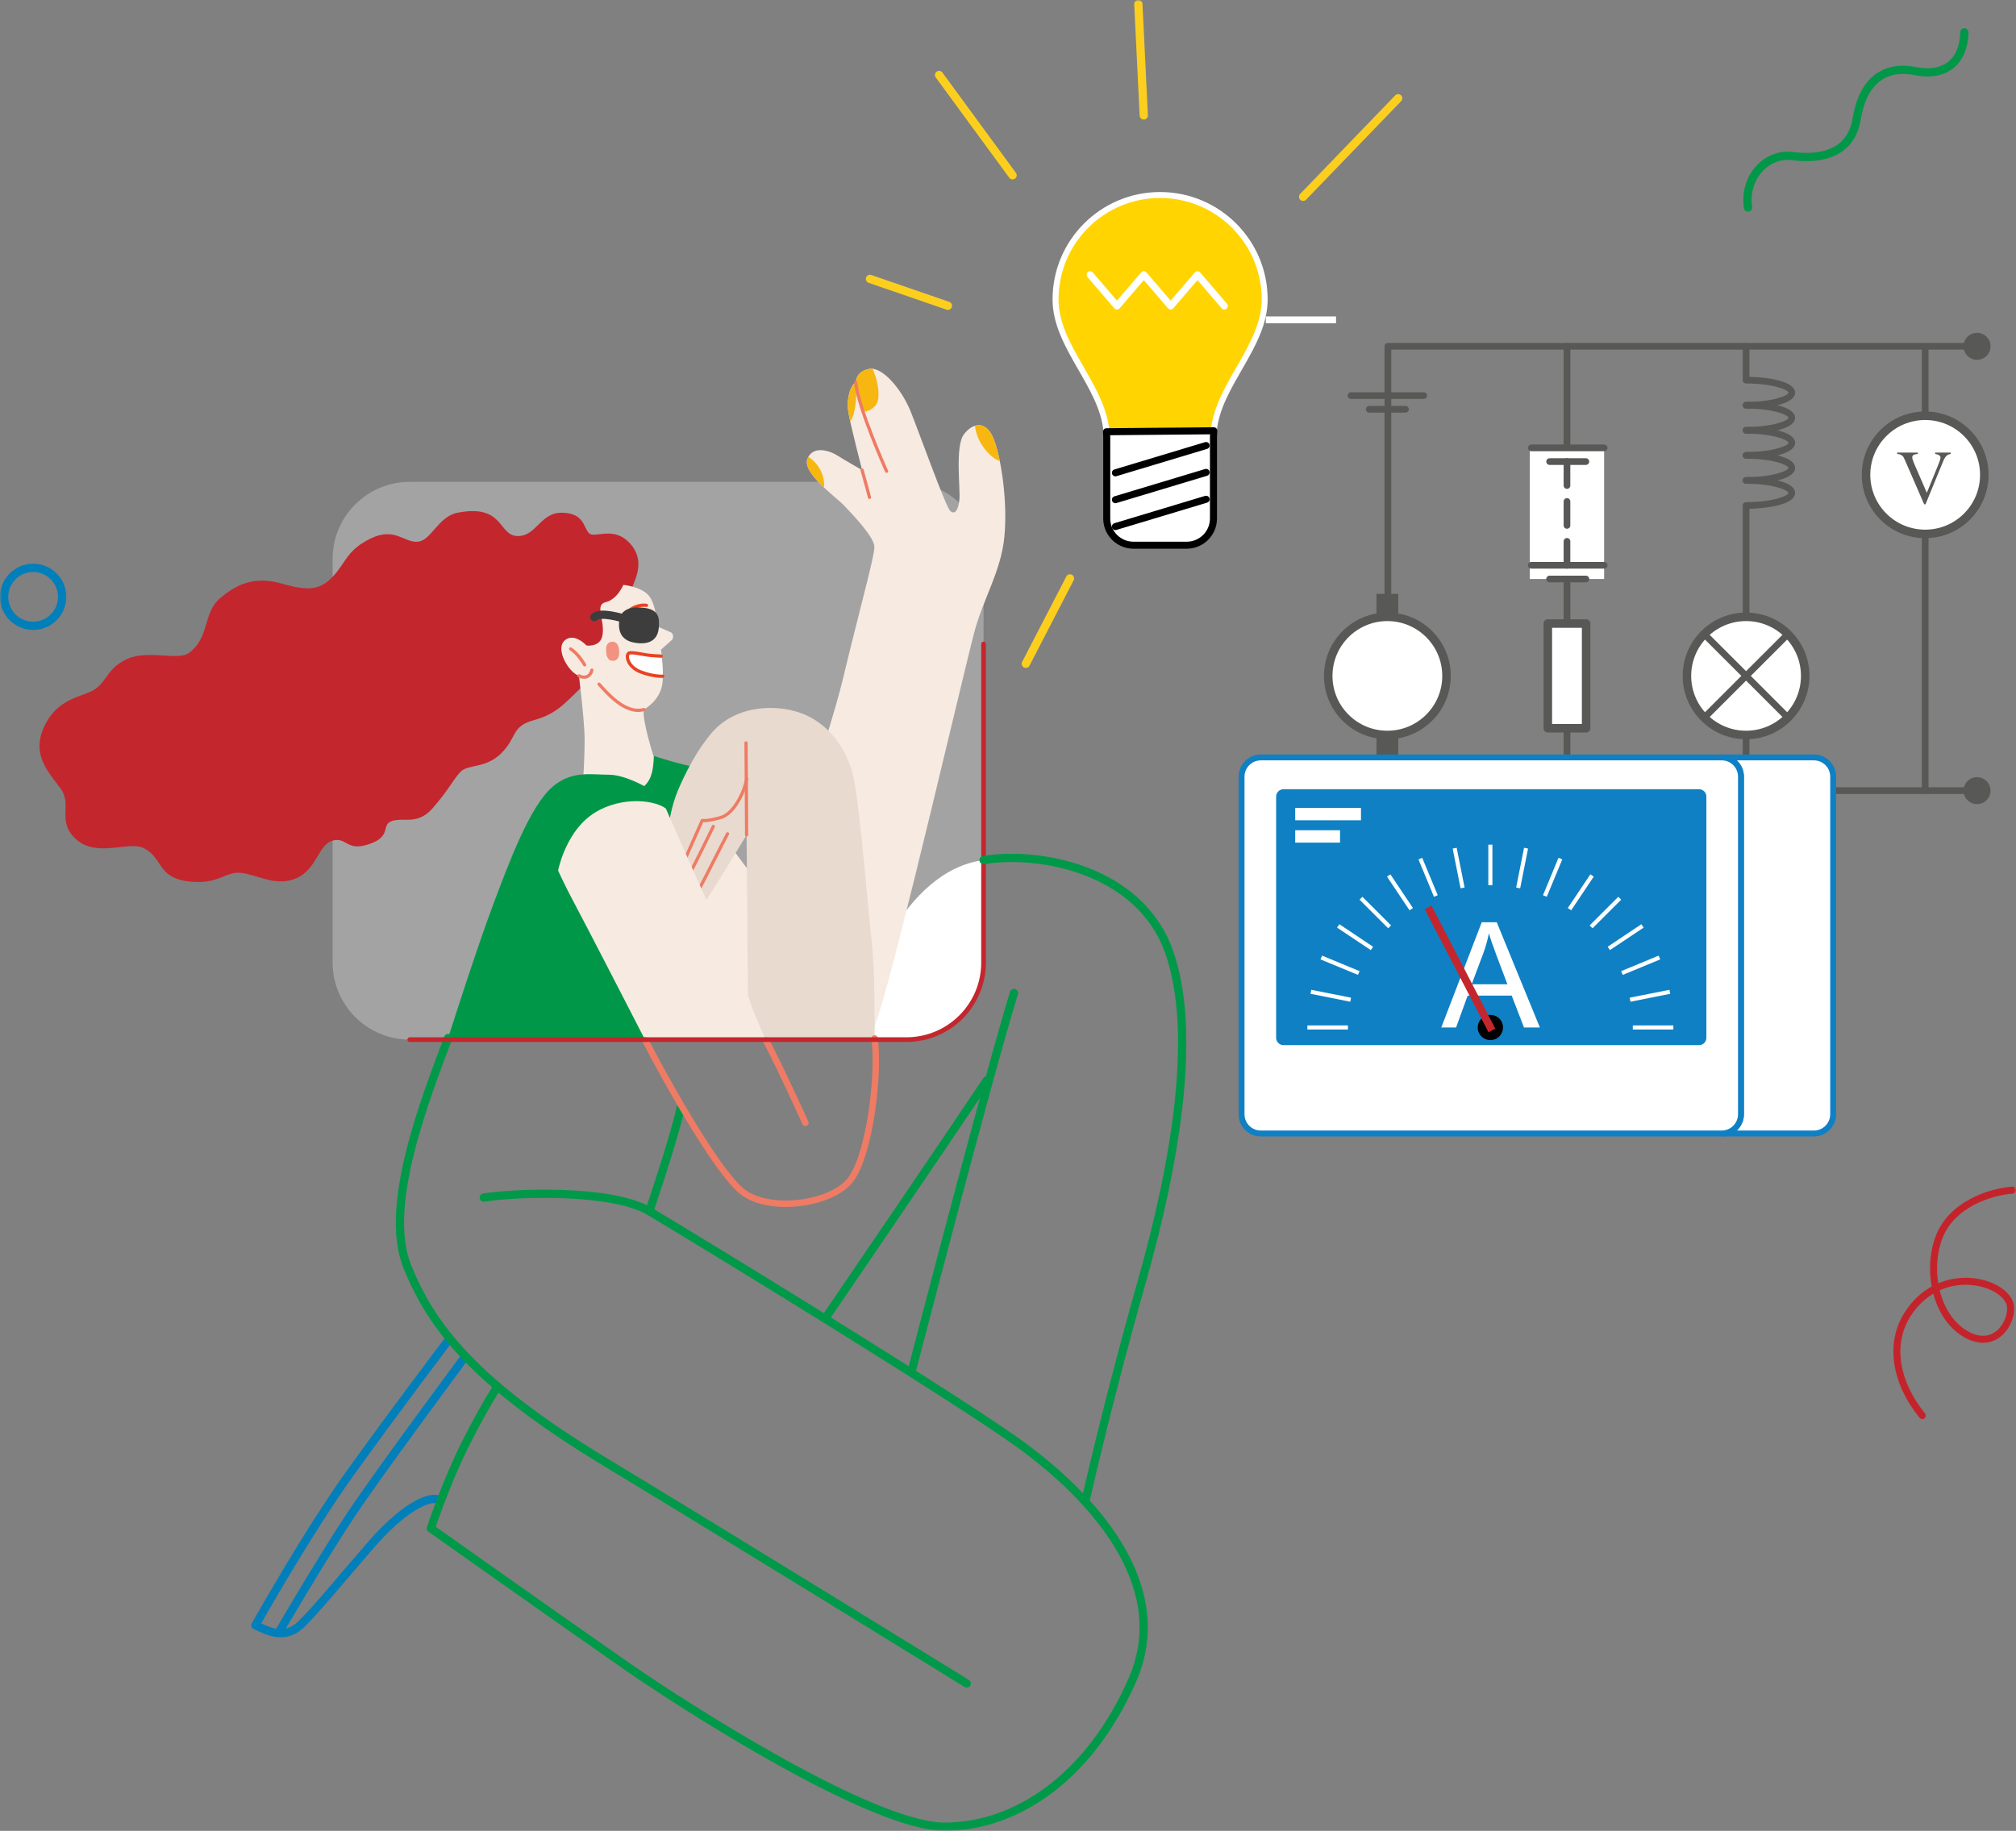
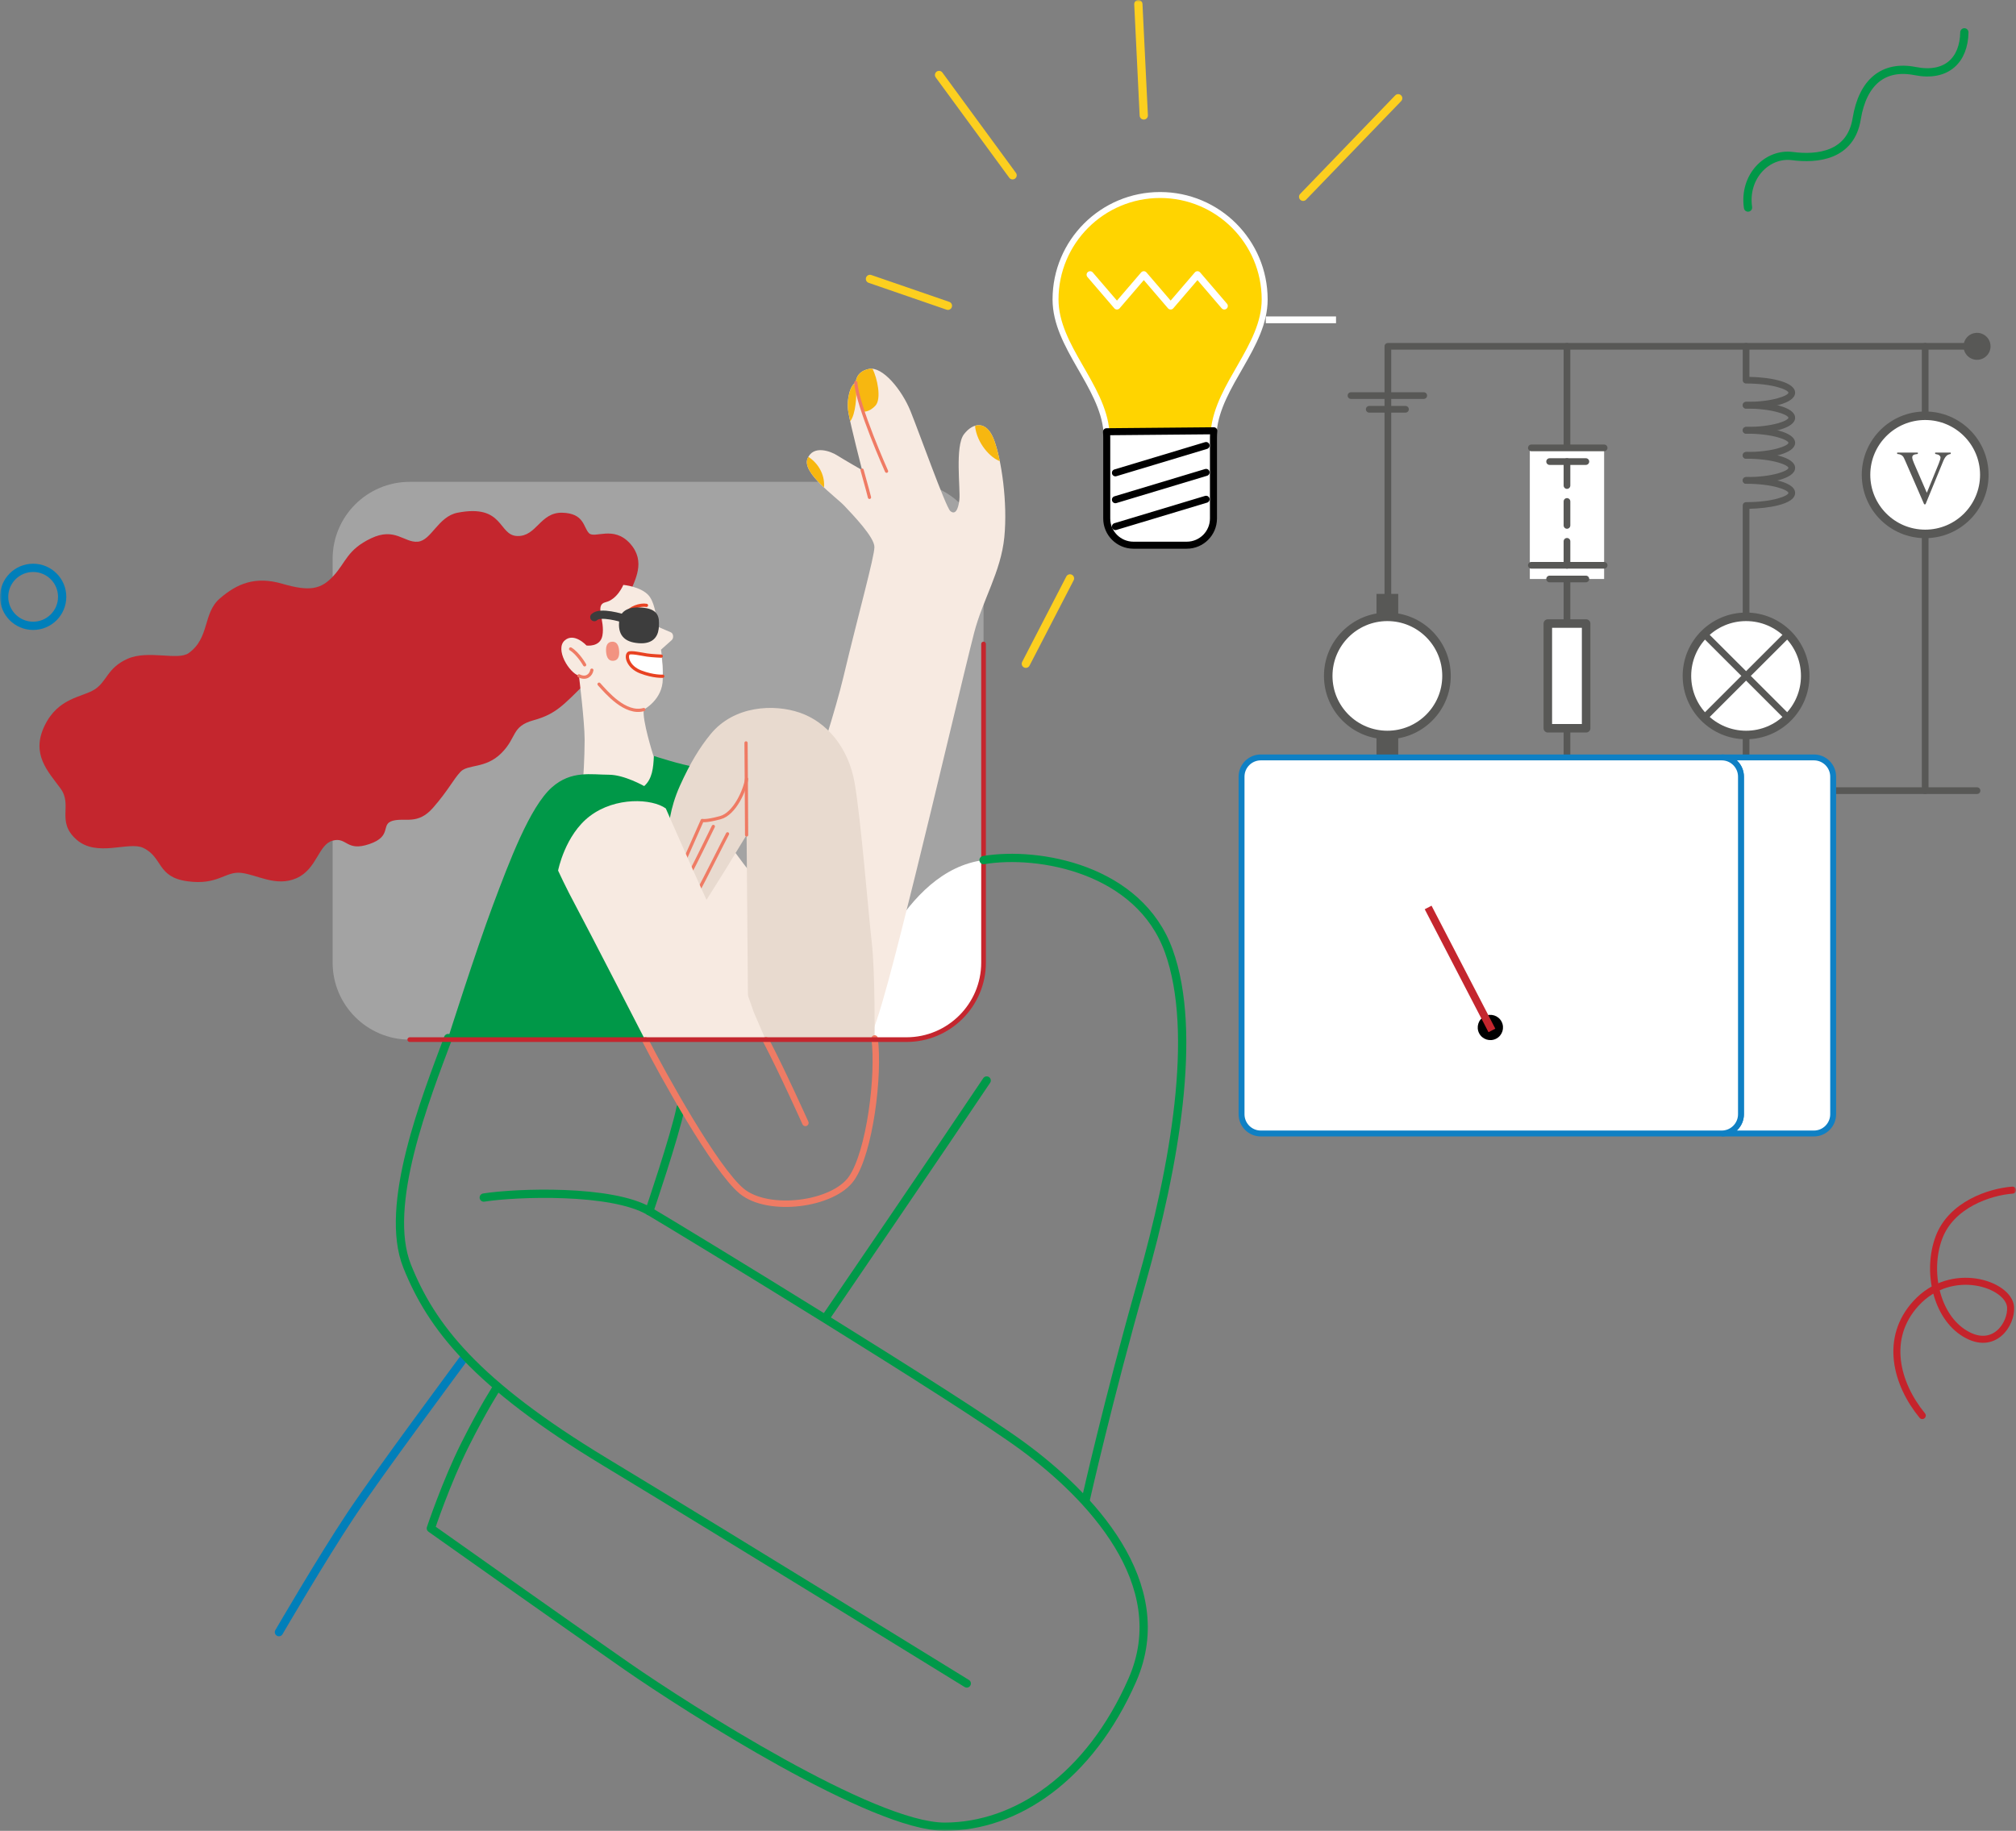
<svg xmlns="http://www.w3.org/2000/svg" xmlns:xlink="http://www.w3.org/1999/xlink" width="469px" height="426px" viewBox="0 0 469 426" version="1.1">
  <rect x="0" y="0" width="469" height="426" fill="#808080" stroke="none" />
  <title>Group 138</title>
  <defs>
    <polygon id="path-1" points="0 426 469 426 469 0 0 0" />
  </defs>
  <g id="elementos-graficos" stroke="none" stroke-width="1" fill="none" fill-rule="evenodd">
    <g id="ilustraciones" transform="translate(-485, -6078)">
      <g id="Group-138" transform="translate(485, 6078)">
        <path d="M459.934,184.747 L322.874,184.747 C322.444,184.747 322.096,184.399 322.096,183.969 L322.096,80.583 C322.096,80.154 322.444,79.806 322.874,79.806 L459.934,79.806 C460.364,79.806 460.712,80.154 460.712,80.583 C460.712,81.013 460.364,81.361 459.934,81.361 L323.653,81.361 L323.653,183.191 L459.934,183.191 C460.364,183.191 460.712,183.539 460.712,183.969 C460.712,184.399 460.364,184.747 459.934,184.747" id="Fill-1" fill="#585856" />
        <path d="M447.87,184.747 C447.44,184.747 447.092,184.399 447.092,183.969 L447.092,80.583 C447.092,80.154 447.44,79.806 447.87,79.806 C448.3,79.806 448.648,80.154 448.648,80.583 L448.648,183.969 C448.648,184.399 448.3,184.747 447.87,184.747" id="Fill-3" fill="#585856" />
        <path d="M364.539,184.747 C364.11,184.747 363.761,184.399 363.761,183.969 L363.761,80.583 C363.761,80.154 364.11,79.806 364.539,79.806 C364.969,79.806 365.318,80.154 365.318,80.583 L365.318,183.969 C365.318,184.399 364.969,184.747 364.539,184.747" id="Fill-5" fill="#585856" />
        <path d="M456.793,80.583 C456.793,78.85 458.199,77.445 459.934,77.445 C461.669,77.445 463.075,78.85 463.075,80.583 C463.075,82.316 461.669,83.721 459.934,83.721 C458.199,83.721 456.793,82.316 456.793,80.583" id="Fill-7" fill="#585856" />
-         <path d="M456.793,183.969 C456.793,182.236 458.199,180.831 459.934,180.831 C461.669,180.831 463.075,182.236 463.075,183.969 C463.075,185.702 461.669,187.107 459.934,187.107 C458.199,187.107 456.793,185.702 456.793,183.969" id="Fill-9" fill="#585856" />
        <path d="M434.111,110.483 C434.111,102.891 440.271,96.737 447.87,96.737 C455.469,96.737 461.629,102.891 461.629,110.483 C461.629,118.075 455.469,124.23 447.87,124.23 C440.271,124.23 434.111,118.075 434.111,110.483" id="Fill-11" fill="#FFFFFF" />
        <path d="M434.111,110.483 C434.111,102.891 440.271,96.737 447.87,96.737 C455.469,96.737 461.629,102.891 461.629,110.483 C461.629,118.075 455.469,124.23 447.87,124.23 C440.271,124.23 434.111,118.075 434.111,110.483 Z" id="Stroke-13" stroke="#585856" stroke-width="1.982" stroke-linecap="round" stroke-linejoin="round" />
        <path d="M453.82,105.303 L453.82,105.624 C453.403,105.699 453.088,105.832 452.874,106.023 C452.567,106.306 452.295,106.74 452.058,107.324 L447.952,117.332 L447.631,117.332 L443.221,107.194 C442.996,106.673 442.836,106.355 442.744,106.24 C442.599,106.061 442.421,105.92 442.21,105.819 C441.999,105.718 441.714,105.653 441.355,105.624 L441.355,105.303 L446.164,105.303 L446.164,105.624 C445.62,105.676 445.267,105.769 445.105,105.901 C444.943,106.035 444.862,106.205 444.862,106.413 C444.862,106.702 444.995,107.153 445.261,107.766 L448.256,114.661 L451.033,107.853 C451.305,107.182 451.441,106.717 451.441,106.457 C451.441,106.289 451.358,106.128 451.19,105.975 C451.022,105.822 450.738,105.714 450.339,105.65 C450.31,105.644 450.261,105.636 450.192,105.624 L450.192,105.303 L453.82,105.303 Z" id="Fill-15" fill="#585856" />
        <mask id="mask-2" fill="white">
          <use xlink:href="#path-1" />
        </mask>
        <g id="Clip-18" />
        <polygon id="Fill-17" fill="#585856" mask="url(#mask-2)" points="320.226 176.355 325.285 176.355 325.285 138.186 320.226 138.186" />
        <path d="M308.997,157.271 C308.997,149.678 315.157,143.524 322.756,143.524 C330.355,143.524 336.515,149.678 336.515,157.271 C336.515,164.863 330.355,171.017 322.756,171.017 C315.157,171.017 308.997,164.863 308.997,157.271" id="Fill-19" fill="#FFFFFF" mask="url(#mask-2)" />
        <path d="M308.997,157.271 C308.997,149.678 315.157,143.524 322.756,143.524 C330.355,143.524 336.515,149.678 336.515,157.271 C336.515,164.863 330.355,171.017 322.756,171.017 C315.157,171.017 308.997,164.863 308.997,157.271 Z" id="Stroke-20" stroke="#585856" stroke-width="1.982" stroke-linecap="round" stroke-linejoin="round" mask="url(#mask-2)" />
        <path d="M331.22,92.823 L314.292,92.823 C313.862,92.823 313.513,92.475 313.513,92.046 C313.513,91.616 313.862,91.268 314.292,91.268 L331.22,91.268 C331.65,91.268 331.998,91.616 331.998,92.046 C331.998,92.475 331.65,92.823 331.22,92.823" id="Fill-21" fill="#585856" mask="url(#mask-2)" />
        <path d="M326.972,96.01 L318.54,96.01 C318.11,96.01 317.761,95.662 317.761,95.232 C317.761,94.803 318.11,94.455 318.54,94.455 L326.972,94.455 C327.402,94.455 327.75,94.803 327.75,95.232 C327.75,95.662 327.402,96.01 326.972,96.01" id="Fill-22" fill="#585856" mask="url(#mask-2)" />
        <polygon id="Fill-23" fill="#FFFFFF" mask="url(#mask-2)" points="355.897 134.719 373.182 134.719 373.182 104.213 355.897 104.213" />
        <path d="M373.182,104.99 L356.254,104.99 C355.824,104.99 355.475,104.642 355.475,104.213 C355.475,103.783 355.824,103.435 356.254,103.435 L373.182,103.435 C373.612,103.435 373.961,103.783 373.961,104.213 C373.961,104.642 373.612,104.99 373.182,104.99" id="Fill-24" fill="#585856" mask="url(#mask-2)" />
        <path d="M368.934,108.177 L360.502,108.177 C360.072,108.177 359.724,107.829 359.724,107.4 C359.724,106.97 360.072,106.622 360.502,106.622 L368.934,106.622 C369.363,106.622 369.712,106.97 369.712,107.4 C369.712,107.829 369.363,108.177 368.934,108.177" id="Fill-25" fill="#585856" mask="url(#mask-2)" />
        <path d="M373.182,130.755 C373.612,130.755 373.961,131.103 373.961,131.533 C373.961,131.962 373.612,132.31 373.182,132.31 L356.254,132.31 C355.824,132.31 355.475,131.962 355.475,131.533 C355.475,131.103 355.824,130.755 356.254,130.755" id="Fill-26" fill="#585856" mask="url(#mask-2)" />
        <path d="M368.934,135.497 L360.502,135.497 C360.072,135.497 359.724,135.149 359.724,134.719 C359.724,134.29 360.072,133.942 360.502,133.942 L368.934,133.942 C369.363,133.942 369.712,134.29 369.712,134.719 C369.712,135.149 369.363,135.497 368.934,135.497" id="Fill-27" fill="#585856" mask="url(#mask-2)" />
        <path d="M364.539,113.752 C364.11,113.752 363.761,113.404 363.761,112.974 L363.761,107.4 C363.761,106.97 364.11,106.622 364.539,106.622 C364.969,106.622 365.318,106.97 365.318,107.4 L365.318,112.974 C365.318,113.404 364.969,113.752 364.539,113.752" id="Fill-28" fill="#585856" mask="url(#mask-2)" />
        <path d="M364.539,123.031 C364.11,123.031 363.761,122.683 363.761,122.253 L363.761,116.679 C363.761,116.249 364.11,115.901 364.539,115.901 C364.969,115.901 365.318,116.249 365.318,116.679 L365.318,122.253 C365.318,122.683 364.969,123.031 364.539,123.031" id="Fill-29" fill="#585856" mask="url(#mask-2)" />
        <path d="M364.539,132.31 C364.11,132.31 363.761,131.962 363.761,131.532 L363.761,125.958 C363.761,125.528 364.11,125.18 364.539,125.18 C364.969,125.18 365.318,125.528 365.318,125.958 L365.318,131.532 C365.318,131.962 364.969,132.31 364.539,132.31" id="Fill-30" fill="#585856" mask="url(#mask-2)" />
        <polygon id="Fill-31" fill="#FFFFFF" mask="url(#mask-2)" points="360.085 169.453 368.994 169.453 368.994 145.088 360.085 145.088" />
        <polygon id="Stroke-32" stroke="#585856" stroke-width="1.982" stroke-linecap="round" stroke-linejoin="round" mask="url(#mask-2)" points="360.085 169.453 368.994 169.453 368.994 145.088 360.085 145.088" />
        <path d="M406.205,184.747 C405.775,184.747 405.426,184.399 405.426,183.969 L405.426,117.618 C405.426,117.189 405.775,116.841 406.205,116.841 C412.604,116.841 416.056,115.323 416.056,114.702 C416.056,114.082 412.604,112.564 406.205,112.564 C405.775,112.564 405.426,112.216 405.426,111.786 C405.426,111.357 405.775,111.009 406.205,111.009 C410.151,111.009 417.613,111.781 417.613,114.702 C417.613,117.442 411.054,118.291 406.983,118.387 L406.983,183.969 C406.983,184.399 406.635,184.747 406.205,184.747" id="Fill-33" fill="#585856" mask="url(#mask-2)" />
        <path d="M406.205,112.564 C405.775,112.564 405.426,112.216 405.426,111.786 C405.426,111.357 405.775,111.009 406.205,111.009 C412.604,111.009 416.056,109.491 416.056,108.87 C416.056,108.25 412.604,106.732 406.205,106.732 C405.775,106.732 405.426,106.384 405.426,105.954 C405.426,105.525 405.775,105.177 406.205,105.177 C411.699,105.177 417.613,106.332 417.613,108.87 C417.613,111.408 411.699,112.564 406.205,112.564" id="Fill-34" fill="#585856" mask="url(#mask-2)" />
        <path d="M406.205,106.732 C405.775,106.732 405.426,106.384 405.426,105.954 C405.426,105.525 405.775,105.177 406.205,105.177 C412.604,105.177 416.056,103.659 416.056,103.038 C416.056,102.417 412.604,100.899 406.205,100.899 C405.775,100.899 405.426,100.551 405.426,100.122 C405.426,99.692 405.775,99.344 406.205,99.344 C411.699,99.344 417.613,100.5 417.613,103.038 C417.613,105.576 411.699,106.732 406.205,106.732" id="Fill-35" fill="#585856" mask="url(#mask-2)" />
        <path d="M406.205,100.9 C405.775,100.9 405.426,100.552 405.426,100.122 C405.426,99.692 405.775,99.344 406.205,99.344 C412.604,99.344 416.056,97.827 416.056,97.206 C416.056,96.585 412.604,95.068 406.205,95.068 C405.775,95.068 405.426,94.719 405.426,94.29 C405.426,93.86 405.775,93.512 406.205,93.512 C411.699,93.512 417.613,94.668 417.613,97.206 C417.613,99.744 411.699,100.9 406.205,100.9" id="Fill-36" fill="#585856" mask="url(#mask-2)" />
        <path d="M406.205,95.067 C405.775,95.067 405.426,94.719 405.426,94.29 C405.426,93.86 405.775,93.512 406.205,93.512 C412.604,93.512 416.056,91.994 416.056,91.374 C416.056,90.753 412.604,89.235 406.205,89.235 C405.775,89.235 405.426,88.887 405.426,88.458 L405.426,80.583 C405.426,80.154 405.775,79.806 406.205,79.806 C406.635,79.806 406.983,80.154 406.983,80.583 L406.983,87.688 C412.243,87.792 417.613,88.955 417.613,91.374 C417.613,93.911 411.699,95.067 406.205,95.067" id="Fill-37" fill="#585856" mask="url(#mask-2)" />
        <path d="M392.446,157.271 C392.446,149.678 398.606,143.524 406.205,143.524 C413.804,143.524 419.964,149.678 419.964,157.271 C419.964,164.863 413.804,171.017 406.205,171.017 C398.606,171.017 392.446,164.863 392.446,157.271" id="Fill-38" fill="#FFFFFF" mask="url(#mask-2)" />
        <path d="M392.446,157.271 C392.446,149.678 398.606,143.524 406.205,143.524 C413.804,143.524 419.964,149.678 419.964,157.271 C419.964,164.863 413.804,171.017 406.205,171.017 C398.606,171.017 392.446,164.863 392.446,157.271 Z" id="Stroke-39" stroke="#585856" stroke-width="1.982" stroke-linecap="round" stroke-linejoin="round" mask="url(#mask-2)" />
        <path d="M396.481,167.763 C396.282,167.763 396.083,167.687 395.931,167.535 C395.627,167.231 395.627,166.739 395.931,166.435 L415.317,147.066 C415.621,146.763 416.114,146.763 416.418,147.066 C416.722,147.37 416.722,147.862 416.418,148.166 L397.032,167.535 C396.88,167.687 396.681,167.763 396.481,167.763" id="Fill-40" fill="#585856" mask="url(#mask-2)" />
        <path d="M415.928,167.763 C415.729,167.763 415.53,167.687 415.378,167.535 L395.992,148.166 C395.688,147.862 395.688,147.37 395.992,147.066 C396.296,146.763 396.788,146.763 397.092,147.066 L416.479,166.435 C416.782,166.739 416.782,167.231 416.479,167.535 C416.326,167.687 416.127,167.763 415.928,167.763" id="Fill-41" fill="#585856" mask="url(#mask-2)" />
        <path d="M421.982,176.236 L400.537,176.236 C403.012,176.236 405.018,178.24 405.018,180.712 L405.018,259.265 C405.018,261.738 403.012,263.742 400.537,263.742 L421.982,263.742 C424.457,263.742 426.463,261.738 426.463,259.265 L426.463,180.712 C426.463,178.24 424.457,176.236 421.982,176.236" id="Fill-42" fill="#FFFFFF" mask="url(#mask-2)" />
        <path d="M421.982,176.236 L400.537,176.236 C403.012,176.236 405.018,178.24 405.018,180.712 L405.018,259.265 C405.018,261.738 403.012,263.742 400.537,263.742 L421.982,263.742 C424.457,263.742 426.463,261.738 426.463,259.265 L426.463,180.712 C426.463,178.24 424.457,176.236 421.982,176.236 Z" id="Stroke-43" stroke="#0F80C4" stroke-width="1.372" mask="url(#mask-2)" />
        <path d="M400.537,176.236 L314.759,176.236 L293.315,176.236 C290.84,176.236 288.834,178.24 288.834,180.712 L288.834,259.265 C288.834,261.738 290.84,263.742 293.315,263.742 L314.759,263.742 L400.537,263.742 C403.012,263.742 405.018,261.738 405.018,259.265 L405.018,180.712 C405.018,178.24 403.012,176.236 400.537,176.236" id="Fill-44" fill="#FFFFFF" mask="url(#mask-2)" />
        <path d="M400.537,176.236 L314.759,176.236 L293.315,176.236 C290.84,176.236 288.834,178.24 288.834,180.712 L288.834,259.265 C288.834,261.738 290.84,263.742 293.315,263.742 L314.759,263.742 L400.537,263.742 C403.012,263.742 405.018,261.738 405.018,259.265 L405.018,180.712 C405.018,178.24 403.012,176.236 400.537,176.236 Z" id="Stroke-45" stroke="#0F80C4" stroke-width="1.372" mask="url(#mask-2)" />
-         <path d="M298.596,182.951 L395.256,182.951 C396.582,182.951 397.657,184.025 397.657,185.349 L397.657,241.471 C397.657,242.796 396.582,243.87 395.256,243.87 L298.596,243.87 C297.27,243.87 296.195,242.796 296.195,241.471 L296.195,185.349 C296.195,184.025 297.27,182.951 298.596,182.951" id="Fill-46" fill="#0F80C4" mask="url(#mask-2)" />
        <path d="M298.596,182.951 L395.256,182.951 C396.582,182.951 397.657,184.025 397.657,185.349 L397.657,241.471 C397.657,242.796 396.582,243.87 395.256,243.87 L298.596,243.87 C297.27,243.87 296.195,242.796 296.195,241.471 L296.195,185.349 C296.195,184.025 297.27,182.951 298.596,182.951 Z" id="Stroke-47" stroke="#FFFFFF" stroke-width="1.372" mask="url(#mask-2)" />
        <path d="M390.188,253.463 C390.188,251.403 391.86,249.732 393.922,249.732 C395.985,249.732 397.657,251.403 397.657,253.463 C397.657,255.524 395.985,257.194 393.922,257.194 C391.86,257.194 390.188,255.524 390.188,253.463" id="Fill-48" fill="#FFFFFF" mask="url(#mask-2)" />
        <path d="M376.585,253.463 C376.585,251.403 378.257,249.732 380.319,249.732 C382.382,249.732 384.054,251.403 384.054,253.463 C384.054,255.524 382.382,257.194 380.319,257.194 C378.257,257.194 376.585,255.524 376.585,253.463" id="Fill-49" fill="#FFFFFF" mask="url(#mask-2)" />
        <path d="M342.37,229.02 L350.677,229.02 L348.12,222.24 C347.34,220.18 346.76,218.488 346.381,217.163 C346.069,218.733 345.629,220.291 345.061,221.839 L342.37,229.02 Z M335.3,239.074 L344.71,214.591 L348.203,214.591 L358.232,239.074 L354.538,239.074 L351.68,231.659 L341.434,231.659 L338.743,239.074 L335.3,239.074 Z" id="Fill-50" fill="#FFFFFF" mask="url(#mask-2)" />
        <polygon id="Fill-51" fill="#FFFFFF" mask="url(#mask-2)" points="304.148 239.548 313.581 239.548 313.581 238.598 304.148 238.598" />
        <polygon id="Fill-52" fill="#FFFFFF" mask="url(#mask-2)" points="314.125 233.08 304.873 231.241 305.059 230.31 314.31 232.148" />
        <polygon id="Fill-53" fill="#FFFFFF" mask="url(#mask-2)" points="315.921 226.843 307.206 223.236 307.57 222.358 316.285 225.965" />
        <polygon id="Fill-54" fill="#FFFFFF" mask="url(#mask-2)" points="318.901 221.075 311.058 215.839 311.586 215.049 319.429 220.285" />
        <polygon id="Fill-55" fill="#FFFFFF" mask="url(#mask-2)" points="322.95 215.999 316.28 209.335 316.952 208.663 323.622 215.327" />
        <polygon id="Fill-56" fill="#FFFFFF" mask="url(#mask-2)" points="327.912 211.81 322.672 203.973 323.462 203.446 328.702 211.282" />
        <polygon id="Fill-57" fill="#FFFFFF" mask="url(#mask-2)" points="333.597 208.668 329.987 199.961 330.866 199.597 334.476 208.304" />
        <polygon id="Fill-58" fill="#FFFFFF" mask="url(#mask-2)" points="339.786 206.695 337.946 197.452 338.878 197.266 340.718 206.51" />
        <polygon id="Fill-59" fill="#FFFFFF" mask="url(#mask-2)" points="346.241 205.966 347.192 205.966 347.192 196.542 346.241 196.542" />
        <polygon id="Fill-60" fill="#FFFFFF" mask="url(#mask-2)" points="353.648 206.695 352.715 206.51 354.556 197.266 355.488 197.452" />
        <polygon id="Fill-61" fill="#FFFFFF" mask="url(#mask-2)" points="359.837 208.668 358.958 208.304 362.568 199.597 363.447 199.961" />
        <polygon id="Fill-62" fill="#FFFFFF" mask="url(#mask-2)" points="365.521 211.81 364.731 211.282 369.972 203.446 370.762 203.973" />
        <polygon id="Fill-63" fill="#FFFFFF" mask="url(#mask-2)" points="370.484 215.999 369.812 215.327 376.482 208.663 377.154 209.335" />
        <polygon id="Fill-64" fill="#FFFFFF" mask="url(#mask-2)" points="374.533 221.075 374.005 220.285 381.848 215.049 382.376 215.839" />
        <polygon id="Fill-65" fill="#FFFFFF" mask="url(#mask-2)" points="377.513 226.843 377.149 225.965 385.864 222.358 386.227 223.236" />
        <polygon id="Fill-66" fill="#FFFFFF" mask="url(#mask-2)" points="379.309 233.08 379.123 232.148 388.375 230.31 388.561 231.241" />
        <polygon id="Fill-67" fill="#FFFFFF" mask="url(#mask-2)" points="379.853 239.548 389.286 239.548 389.286 238.598 379.853 238.598" />
        <path d="M344.105,240.426 C343.358,238.984 343.921,237.211 345.364,236.464 C346.806,235.718 348.582,236.281 349.329,237.722 C350.076,239.163 349.512,240.937 348.07,241.683 C346.627,242.43 344.852,241.867 344.105,240.426" id="Fill-68" fill="#000000" mask="url(#mask-2)" />
        <polygon id="Fill-69" fill="#C4262E" mask="url(#mask-2)" points="331.446 211.562 333.034 210.74 347.869 239.354 346.281 240.176" />
        <polygon id="Fill-70" fill="#FFFFFF" mask="url(#mask-2)" points="301.316 190.865 316.616 190.865 316.616 187.988 301.316 187.988" />
        <polygon id="Fill-71" fill="#FFFFFF" mask="url(#mask-2)" points="301.316 196.062 311.746 196.062 311.746 193.184 301.316 193.184" />
-         <path d="M101.95,348.914 C99.479,348.032 93.479,351.206 86.42,359.316 C79.361,367.427 74.243,373.775 70.184,377.83 C66.125,381.885 61.89,379.241 59.419,378.183 C59.419,378.183 71.243,357.024 81.479,342.743 C91.714,328.46 104.421,311.71 104.421,311.71" id="Stroke-72" stroke="#007FBA" stroke-width="1.922" stroke-linecap="round" stroke-linejoin="round" mask="url(#mask-2)" />
        <path d="M108.127,315.765 C105.303,319.644 88.361,342.39 81.655,352.44 C74.949,362.49 64.89,379.77 64.89,379.77" id="Stroke-73" stroke="#007FBA" stroke-width="1.922" stroke-linecap="round" stroke-linejoin="round" mask="url(#mask-2)" />
        <path d="M406.658,48.295 C405.602,41.056 411.153,35.552 416.966,36.314 C422.779,37.077 430.536,36.252 431.937,27.655 C433.338,19.058 438.199,15.089 445.549,16.541 C452.899,17.993 456.877,13.935 456.987,7.526" id="Stroke-74" stroke="#009848" stroke-width="1.922" stroke-linecap="round" stroke-linejoin="round" mask="url(#mask-2)" />
        <path d="M95.324,112.116 L210.868,112.116 C220.778,112.116 228.813,120.143 228.813,130.045 L228.813,223.97 C228.813,233.873 220.778,241.9 210.868,241.9 L95.324,241.9 C85.413,241.9 77.379,233.873 77.379,223.97 L77.379,130.045 C77.379,120.143 85.413,112.116 95.324,112.116" id="Fill-75" fill="#A3A3A3" mask="url(#mask-2)" />
        <path d="M228.813,223.97 L228.813,200.129 C209.895,202.669 201.458,228.972 194.6,241.358 L195.925,241.9 L210.868,241.9 C220.779,241.9 228.813,233.872 228.813,223.97" id="Fill-76" fill="#FFFFFF" mask="url(#mask-2)" />
        <path d="M153.128,181.057 C163.187,181.454 166.011,194.634 179.776,208.96 C179.776,208.96 192.659,172.418 196.189,157.607 C199.718,142.796 203.424,129.572 203.424,127.28 C203.424,124.987 198.438,119.83 196.453,117.714 C194.468,115.598 186.526,110.044 187.85,106.738 C189.173,103.432 193.276,105.019 194.732,105.945 C196.189,106.871 200.556,109.383 200.556,109.383 C200.556,109.383 197.909,99.068 197.38,96.027 C196.85,92.985 197.777,89.547 199.1,89.018 C199.1,89.018 198.968,86.505 202.145,85.844 C205.321,85.183 209.821,90.737 211.806,95.63 C213.792,100.523 220.013,117.979 221.072,118.904 C222.13,119.83 222.924,118.772 223.19,116.26 C223.454,113.747 222.13,103.829 224.248,101.052 C226.366,98.275 229.543,97.746 231.263,102.374 C232.984,107.003 234.44,116.921 233.646,124.987 C232.851,133.054 228.616,139.534 226.631,147.204 C224.645,154.874 217.101,186.876 212.865,203.935 C208.63,220.993 203.865,240.168 202.145,241.358 C200.424,242.549 172.364,241.623 172.364,241.623 L137.554,213.323 C134.64,201.989 146.246,186.611 153.128,181.057" id="Fill-77" fill="#F7EAE1" mask="url(#mask-2)" />
        <path d="M191.694,113.432 C191.939,110.98 190.778,108.087 188.063,106.296 C187.986,106.433 187.914,106.578 187.85,106.738 C187.106,108.596 189.288,111.163 191.694,113.432" id="Fill-78" fill="#F7B710" mask="url(#mask-2)" />
        <path d="M231.263,102.374 C230.266,99.693 228.78,98.745 227.295,98.96 L226.829,99.135 C227.27,103.162 230.407,106.525 232.591,107.297 C232.197,105.351 231.74,103.659 231.263,102.374" id="Fill-79" fill="#F7B710" mask="url(#mask-2)" />
        <path d="M200.689,95.762 C200.689,95.762 202.078,96.093 203.667,94.374 C205.123,92.798 204.076,87.889 202.973,85.809 C202.689,85.78 202.412,85.789 202.144,85.844 C198.968,86.506 199.1,89.018 199.1,89.018 C199.074,89.028 199.05,89.047 199.024,89.06 C199.434,91.699 200.689,95.762 200.689,95.762" id="Fill-80" fill="#F7B710" mask="url(#mask-2)" />
        <path d="M197.38,96.027 C197.466,96.525 197.61,97.219 197.79,98.03 C199.135,96.325 199.286,91.759 199.167,90.803 C199.115,90.393 198.944,89.805 198.754,89.237 C197.623,90.171 196.898,93.259 197.38,96.027" id="Fill-81" fill="#F7B710" mask="url(#mask-2)" />
        <path d="M199.1,89.018 C199.497,94.572 206.248,109.647 206.248,109.647" id="Stroke-82" stroke="#EF7B64" stroke-width="0.749" stroke-linecap="round" stroke-linejoin="round" mask="url(#mask-2)" />
        <path d="M200.556,109.383 C201.615,113.086 202.277,115.731 202.277,115.731" id="Stroke-83" stroke="#EF7B64" stroke-width="0.749" stroke-linecap="round" stroke-linejoin="round" mask="url(#mask-2)" />
        <path d="M106.45,119.299 C117.298,117.195 115.847,124.591 120.348,124.723 C124.848,124.855 125.642,119.169 130.804,119.301 C135.966,119.434 135.701,122.739 137.025,124.062 C138.348,125.384 142.716,122.21 146.554,126.442 C150.393,130.674 147.613,135.038 146.554,137.947 C145.495,140.856 141.525,153.816 136.363,158.841 C131.201,163.866 129.48,166.114 124.186,167.569 C118.892,169.023 120.348,171.536 116.642,175.239 C112.936,178.941 108.832,177.751 107.112,179.602 C105.391,181.454 104.333,183.834 100.759,187.934 C97.185,192.033 94.273,190.182 91.361,190.975 C88.45,191.769 91.361,194.546 85.935,196.397 C80.508,198.248 80.736,194.678 77.379,195.604 C74.023,196.529 73.758,202.215 68.993,204.331 C64.228,206.447 59.772,203.494 56.066,203.097 C52.36,202.7 50.728,206.038 43.58,205.053 C36.433,204.067 37.945,199.477 33.3,197.278 C29.948,195.692 22.535,199.571 17.771,195.339 C13.006,191.107 16.977,187.405 14.065,183.437 C11.153,179.47 7.182,175.503 10.359,168.891 C13.535,162.279 19.094,162.279 22.006,160.428 C24.918,158.576 24.918,155.403 29.683,153.287 C34.448,151.171 41.377,153.757 43.889,151.964 C48.83,148.438 47.154,142.708 51.125,139.269 C55.096,135.831 59.331,133.98 65.684,135.831 C72.037,137.682 74.684,137.154 77.596,133.98 C80.508,130.806 80.773,127.897 86.332,125.252 C91.891,122.607 94.008,126.31 97.185,126.045 C100.362,125.781 101.906,120.18 106.45,119.299" id="Fill-84" fill="#C4262E" mask="url(#mask-2)" />
        <path d="M145.01,136.096 C145.01,136.096 143.642,139.468 140.863,140.129 C138.242,140.752 140.831,144.367 140.135,147.931 C139.606,150.642 136.451,150.201 136.451,150.201 C136.451,150.201 133.539,147.027 131.333,149.055 C129.127,151.083 132.304,156.461 134.686,157.254 C134.686,157.254 136.01,167.921 136.01,172.153 C136.01,176.385 135.657,181.498 135.657,181.498 L149.687,183.966 C149.687,183.966 152.157,181.608 153.04,180.462 C153.922,179.316 151.981,175.767 151.981,175.767 C151.981,175.767 149.334,167.48 149.775,165.1 C149.775,165.1 154.187,162.808 154.187,157.959 C154.187,153.11 153.768,151.171 153.768,151.171 L156.216,148.989 C156.767,148.555 156.721,147.431 156.084,147.138 L152.952,145.793 C152.952,145.793 152.639,140.524 150.922,138.564 C149.069,136.448 145.01,136.096 145.01,136.096" id="Fill-85" fill="#F7EAE1" mask="url(#mask-2)" />
        <path d="M149.13,146.183 C148.709,146.317 148.394,146.071 148.198,145.455 C148.001,144.839 148.116,144.457 148.537,144.323 C148.958,144.189 149.272,144.434 149.469,145.05 C149.666,145.667 149.551,146.049 149.13,146.183" id="Fill-86" fill="#303336" mask="url(#mask-2)" />
        <path d="M153.834,152.67 C150.922,152.758 147.04,151.479 146.246,152.008 C145.451,152.537 146.069,155.204 149.069,156.35 C152.069,157.496 154.187,157.342 154.187,157.342 C154.192,155.681 154.088,154.113 153.834,152.67" id="Fill-87" fill="#FFFFFF" mask="url(#mask-2)" />
        <g id="Group-90" mask="url(#mask-2)">
          <g transform="translate(145.958, 151.887)">
-             <path d="M8.229,5.455 C8.229,5.455 6.111,5.609 3.111,4.463 C0.111,3.317 -0.44,0.739 0.288,0.122 C0.729,-0.253 3.398,0.342 4.545,0.518 C5.692,0.695 7.876,0.783 7.876,0.783" id="Fill-88" stroke="none" fill="#FFFFFF" fill-rule="evenodd" />
            <path d="M8.229,5.455 C8.229,5.455 6.111,5.609 3.111,4.463 C0.111,3.317 -0.44,0.739 0.288,0.122 C0.729,-0.253 3.398,0.342 4.545,0.518 C5.692,0.695 7.876,0.783 7.876,0.783" id="Stroke-89" stroke="#E84222" stroke-width="0.749" fill="none" stroke-linecap="round" stroke-linejoin="round" />
          </g>
        </g>
        <path d="M142.688,153.756 C141.683,153.833 141.114,153.124 141.001,151.653 C140.888,150.181 141.342,149.394 142.347,149.317 C143.353,149.24 143.922,149.949 144.035,151.42 C144.148,152.891 143.694,153.679 142.688,153.756" id="Fill-91" fill="#F29381" mask="url(#mask-2)" />
        <path d="M132.745,150.995 C134.51,152.053 136.01,154.697 136.01,154.697" id="Stroke-92" stroke="#EF7B64" stroke-width="0.749" stroke-linecap="round" stroke-linejoin="round" mask="url(#mask-2)" />
        <path d="M134.686,157.254 C136.451,158.136 137.51,156.989 137.686,155.931" id="Stroke-93" stroke="#EF7B64" stroke-width="0.749" stroke-linecap="round" stroke-linejoin="round" mask="url(#mask-2)" />
        <path d="M149.775,165.1 C145.451,166.334 141.039,161.045 139.363,159.193" id="Stroke-94" stroke="#EF7B64" stroke-width="0.749" stroke-linecap="round" stroke-linejoin="round" mask="url(#mask-2)" />
        <path d="M145.738,142.862 C146.466,141.407 148.937,140.592 150.393,140.856" id="Stroke-95" stroke="#E84222" stroke-width="0.749" stroke-linecap="round" stroke-linejoin="round" mask="url(#mask-2)" />
        <path d="M128.421,183.173 C132.922,179.206 137.554,180.264 141.657,180.264 C145.231,180.264 149.863,182.908 149.863,182.908 C151.716,181.256 152.005,178.738 152.113,175.9 C152.113,175.9 158.775,178.06 161.599,178.412 C164.423,178.765 158.422,194.105 158.422,194.105 L152.069,241.535 L104.244,241.535 C104.244,241.535 110.686,221.258 114.656,210.679 C118.489,200.468 123.245,187.736 128.421,183.173" id="Fill-96" fill="#009848" mask="url(#mask-2)" />
        <path d="M165.305,170.831 C170.753,164.167 180.041,163.734 186.129,165.849 C192.218,167.965 197.38,173.784 198.836,182.247 C200.292,190.711 202.012,212.398 202.806,219.274 C203.6,226.151 203.468,241.623 203.468,241.623 L174.085,241.887 L173.688,194.281 L168.526,202.744 L164.29,209.489 L155.555,192.826 C155.555,192.826 155.687,188.33 158.202,182.776 C160.568,177.549 162.746,173.96 165.305,170.831" id="Fill-97" fill="#E8DACF" mask="url(#mask-2)" />
        <path d="M173.688,194.281 C173.688,189.653 173.555,172.858 173.555,172.858" id="Stroke-98" stroke="#EF7B64" stroke-width="0.749" stroke-linecap="round" stroke-linejoin="round" mask="url(#mask-2)" />
        <path d="M173.688,181.255 C173.357,183.702 170.974,189.322 167.599,190.248 C164.224,191.173 163.364,190.909 163.364,190.909 L159.327,200.034" id="Stroke-99" stroke="#EF7B64" stroke-width="0.749" stroke-linecap="round" stroke-linejoin="round" mask="url(#mask-2)" />
        <path d="M169.254,194.017 C168.261,195.868 163.298,205.786 162.702,206.778" id="Stroke-100" stroke="#EF7B64" stroke-width="0.749" stroke-linecap="round" stroke-linejoin="round" mask="url(#mask-2)" />
        <path d="M165.945,192.297 C165.151,193.951 161.445,201.488 160.915,202.414" id="Stroke-101" stroke="#EF7B64" stroke-width="0.749" stroke-linecap="round" stroke-linejoin="round" mask="url(#mask-2)" />
        <path d="M137.245,189.873 C143.215,185.355 151.716,185.818 154.893,188.11 C154.893,188.11 165.834,213.147 168.481,218.084 C171.129,223.021 175.364,235.54 175.364,235.54 L178.188,242.064 L150.128,242.064 C150.128,242.064 136.539,215.616 134.069,211.031 C131.598,206.447 129.833,202.568 129.833,202.568 C129.833,202.568 131.421,194.281 137.245,189.873" id="Fill-102" fill="#F7EAE1" mask="url(#mask-2)" />
        <path d="M104.244,241.535 C99.126,255.288 89.067,280.502 94.715,294.607 C100.362,308.713 110.553,321.893 140.731,340.142 C170.908,358.391 224.91,391.715 224.91,391.715" id="Stroke-103" stroke="#009949" stroke-width="1.922" stroke-linecap="round" stroke-linejoin="round" mask="url(#mask-2)" />
        <path d="M112.539,278.65 C120.083,277.46 142.319,276.667 151.055,281.824 C159.79,286.981 222.925,325.463 238.013,336.571 C253.102,347.679 273.353,368.309 263.426,390.922 C253.499,413.535 236.425,425.04 219.748,425.04 C203.071,425.04 160.187,397.666 145.893,387.748 C131.598,377.83 100.229,355.614 100.229,355.614 C100.229,355.614 103.803,344.902 108.171,336.175 C112.539,327.447 115.715,322.642 115.715,322.642" id="Stroke-104" stroke="#009949" stroke-width="1.922" stroke-linecap="round" stroke-linejoin="round" mask="url(#mask-2)" />
-         <path d="M235.896,231.044 C230.072,249.822 212.071,319.115 212.071,319.115" id="Stroke-105" stroke="#009949" stroke-width="1.922" stroke-linecap="round" stroke-linejoin="round" mask="url(#mask-2)" />
        <path d="M158.334,257.756 C157.011,264.368 151.055,281.824 151.055,281.824" id="Stroke-106" stroke="#009949" stroke-width="1.922" stroke-linecap="round" stroke-linejoin="round" mask="url(#mask-2)" />
        <path d="M229.542,251.409 C220.542,264.897 192.218,306.42 192.218,306.42" id="Stroke-107" stroke="#009949" stroke-width="1.922" stroke-linecap="round" stroke-linejoin="round" mask="url(#mask-2)" />
        <path d="M150.128,242.064 C154.187,249.998 166.364,272.038 172.541,277.151 C178.717,282.265 193.894,280.325 198.13,274.154 C202.365,267.983 204.571,250.174 203.468,241.623" id="Stroke-108" stroke="#EF7B64" stroke-width="1.498" stroke-linecap="round" stroke-linejoin="round" mask="url(#mask-2)" />
        <path d="M178.188,242.064 C182.07,249.469 187.365,261.283 187.365,261.283" id="Stroke-109" stroke="#EF7B64" stroke-width="1.498" stroke-linecap="round" stroke-linejoin="round" mask="url(#mask-2)" />
        <path d="M228.813,149.848 L228.813,223.97 C228.813,233.873 220.779,241.9 210.868,241.9 L95.324,241.9" id="Stroke-110" stroke="#C4262E" stroke-width="1.089" stroke-linecap="round" stroke-linejoin="round" mask="url(#mask-2)" />
        <path d="M14.462,138.873 C14.462,142.597 11.439,145.617 7.712,145.617 C3.984,145.617 0.961,142.597 0.961,138.873 C0.961,135.148 3.984,132.128 7.712,132.128 C11.439,132.128 14.462,135.148 14.462,138.873 Z" id="Stroke-111" stroke="#007FBA" stroke-width="1.922" stroke-linecap="round" stroke-linejoin="round" mask="url(#mask-2)" />
        <line x1="264.825" y1="0.96" x2="266.086" y2="26.86" id="Stroke-112" stroke="#FCCF1F" stroke-width="1.922" stroke-linecap="round" stroke-linejoin="round" mask="url(#mask-2)" />
        <line x1="218.46" y1="17.445" x2="235.567" y2="40.789" id="Stroke-113" stroke="#FCCF1F" stroke-width="1.922" stroke-linecap="round" stroke-linejoin="round" mask="url(#mask-2)" />
        <line x1="202.387" y1="64.897" x2="220.522" y2="71.148" id="Stroke-114" stroke="#FCCF1F" stroke-width="1.922" stroke-linecap="round" stroke-linejoin="round" mask="url(#mask-2)" />
        <line x1="303.158" y1="45.791" x2="325.272" y2="22.864" id="Stroke-115" stroke="#FCCF1F" stroke-width="1.922" stroke-linecap="round" stroke-linejoin="round" mask="url(#mask-2)" />
        <line x1="248.918" y1="134.583" x2="238.652" y2="154.441" id="Stroke-116" stroke="#FCCF1F" stroke-width="1.922" stroke-linecap="round" stroke-linejoin="round" mask="url(#mask-2)" />
        <path d="M228.813,200.129 C241.719,197.984 265.014,202.215 271.897,221.258 C278.78,240.301 273.22,271.509 265.544,298.486 C257.867,325.463 252.572,349.002 252.572,349.002" id="Stroke-117" stroke="#009949" stroke-width="1.922" stroke-linecap="round" stroke-linejoin="round" mask="url(#mask-2)" />
        <g id="Group-120" mask="url(#mask-2)">
          <g transform="translate(245.559, 45.374)">
            <path d="M11.853,55.084 C10.958,44.278 0,35.271 0,24.304 C0,10.881 10.891,0 24.326,0 C37.761,0 48.652,10.881 48.652,24.304 C48.652,35.195 37.846,44.152 36.819,54.859" id="Fill-118" stroke="none" fill="#FFD400" fill-rule="evenodd" />
            <path d="M11.853,55.084 C10.958,44.278 0,35.271 0,24.304 C0,10.881 10.891,0 24.326,0 C37.761,0 48.652,10.881 48.652,24.304 C48.652,35.195 37.846,44.152 36.819,54.859" id="Stroke-119" stroke="#FFFFFF" stroke-width="1.386" fill="none" stroke-linecap="round" stroke-linejoin="round" />
          </g>
        </g>
        <path d="M282.378,100.233 C282.327,100.767 282.3,101.306 282.3,101.849 L282.3,120.643 C282.3,124.077 279.515,126.859 276.079,126.859 L263.691,126.859 C260.255,126.859 257.47,124.077 257.47,120.643 L257.47,101.849 C257.47,101.382 257.45,100.919 257.412,100.459 L282.378,100.233 Z" id="Fill-121" fill="#FFFFFF" mask="url(#mask-2)" />
        <path d="M282.378,100.233 C282.327,100.767 282.3,101.306 282.3,101.849 L282.3,120.643 C282.3,124.077 279.515,126.859 276.079,126.859 L263.691,126.859 C260.255,126.859 257.47,124.077 257.47,120.643 L257.47,101.849 C257.47,101.382 257.45,100.919 257.412,100.459 L282.378,100.233 Z" id="Stroke-122" stroke="#000000" stroke-width="1.634" stroke-linecap="round" stroke-linejoin="round" mask="url(#mask-2)" />
        <polyline id="Stroke-123" stroke="#FFFFFF" stroke-width="1.634" stroke-linecap="round" stroke-linejoin="round" mask="url(#mask-2)" points="284.824 71.2 278.581 63.922 272.337 71.2 266.094 63.922 259.847 71.2 253.6 63.922" />
        <g id="Group-126" mask="url(#mask-2)">
          <g transform="translate(259.488, 103.664)">
            <line x1="21.096" y1="0" x2="0" y2="6.353" id="Fill-124" stroke="none" fill="#FFFFFF" fill-rule="evenodd" />
            <line x1="21.096" y1="0" x2="0" y2="6.353" id="Stroke-125" stroke="#000000" stroke-width="1.634" fill="none" stroke-linecap="round" stroke-linejoin="round" />
          </g>
        </g>
        <g id="Group-129" mask="url(#mask-2)">
          <g transform="translate(259.488, 109.917)">
            <line x1="21.096" y1="0" x2="0" y2="6.353" id="Fill-127" stroke="none" fill="#FFFFFF" fill-rule="evenodd" />
            <line x1="21.096" y1="0" x2="0" y2="6.353" id="Stroke-128" stroke="#000000" stroke-width="1.634" fill="none" stroke-linecap="round" stroke-linejoin="round" />
          </g>
        </g>
        <g id="Group-132" mask="url(#mask-2)">
          <g transform="translate(259.488, 116.17)">
            <line x1="21.096" y1="0" x2="0" y2="6.353" id="Fill-130" stroke="none" fill="#FFFFFF" fill-rule="evenodd" />
            <line x1="21.096" y1="0" x2="0" y2="6.353" id="Stroke-131" stroke="#000000" stroke-width="1.634" fill="none" stroke-linecap="round" stroke-linejoin="round" />
          </g>
        </g>
        <polygon id="Fill-133" fill="#FFFFFF" mask="url(#mask-2)" points="294.474 75.208 310.813 75.208 310.813 73.628 294.474 73.628" />
        <path d="M447.195,329.376 C441.096,321.927 438.342,311.338 445.74,303.266 C454.037,294.215 467.338,298.833 467.737,304.111 C468.035,308.044 463.919,314.386 457.136,310.317 C450.353,306.248 448.195,295.694 451.059,287.988 C453.922,280.281 462.888,277.319 468.184,276.92" id="Stroke-134" stroke="#C5232B" stroke-width="1.632" stroke-linecap="round" stroke-linejoin="round" mask="url(#mask-2)" />
        <path d="M144.932,144.521 C144.684,147.155 145.575,148.529 148.642,148.766 C151.709,149.003 152.347,147.339 152.398,145.555 C152.45,143.772 152.451,142.52 149.211,142.267 C145.97,142.013 145.051,143.255 144.932,144.521" id="Fill-135" fill="#3D3D3D" mask="url(#mask-2)" />
        <path d="M144.932,144.521 C144.684,147.155 145.575,148.529 148.642,148.766 C151.709,149.003 152.347,147.339 152.398,145.555 C152.45,143.772 152.451,142.52 149.211,142.267 C145.97,142.013 145.051,143.255 144.932,144.521 Z" id="Stroke-136" stroke="#3D3D3D" stroke-width="1.795" stroke-linecap="round" stroke-linejoin="round" mask="url(#mask-2)" />
        <path d="M138.258,143.592 C139.608,142.2 144.875,143.853 144.875,143.853" id="Stroke-137" stroke="#3D3D3D" stroke-width="1.916" stroke-linecap="round" stroke-linejoin="round" mask="url(#mask-2)" />
      </g>
    </g>
  </g>
</svg>